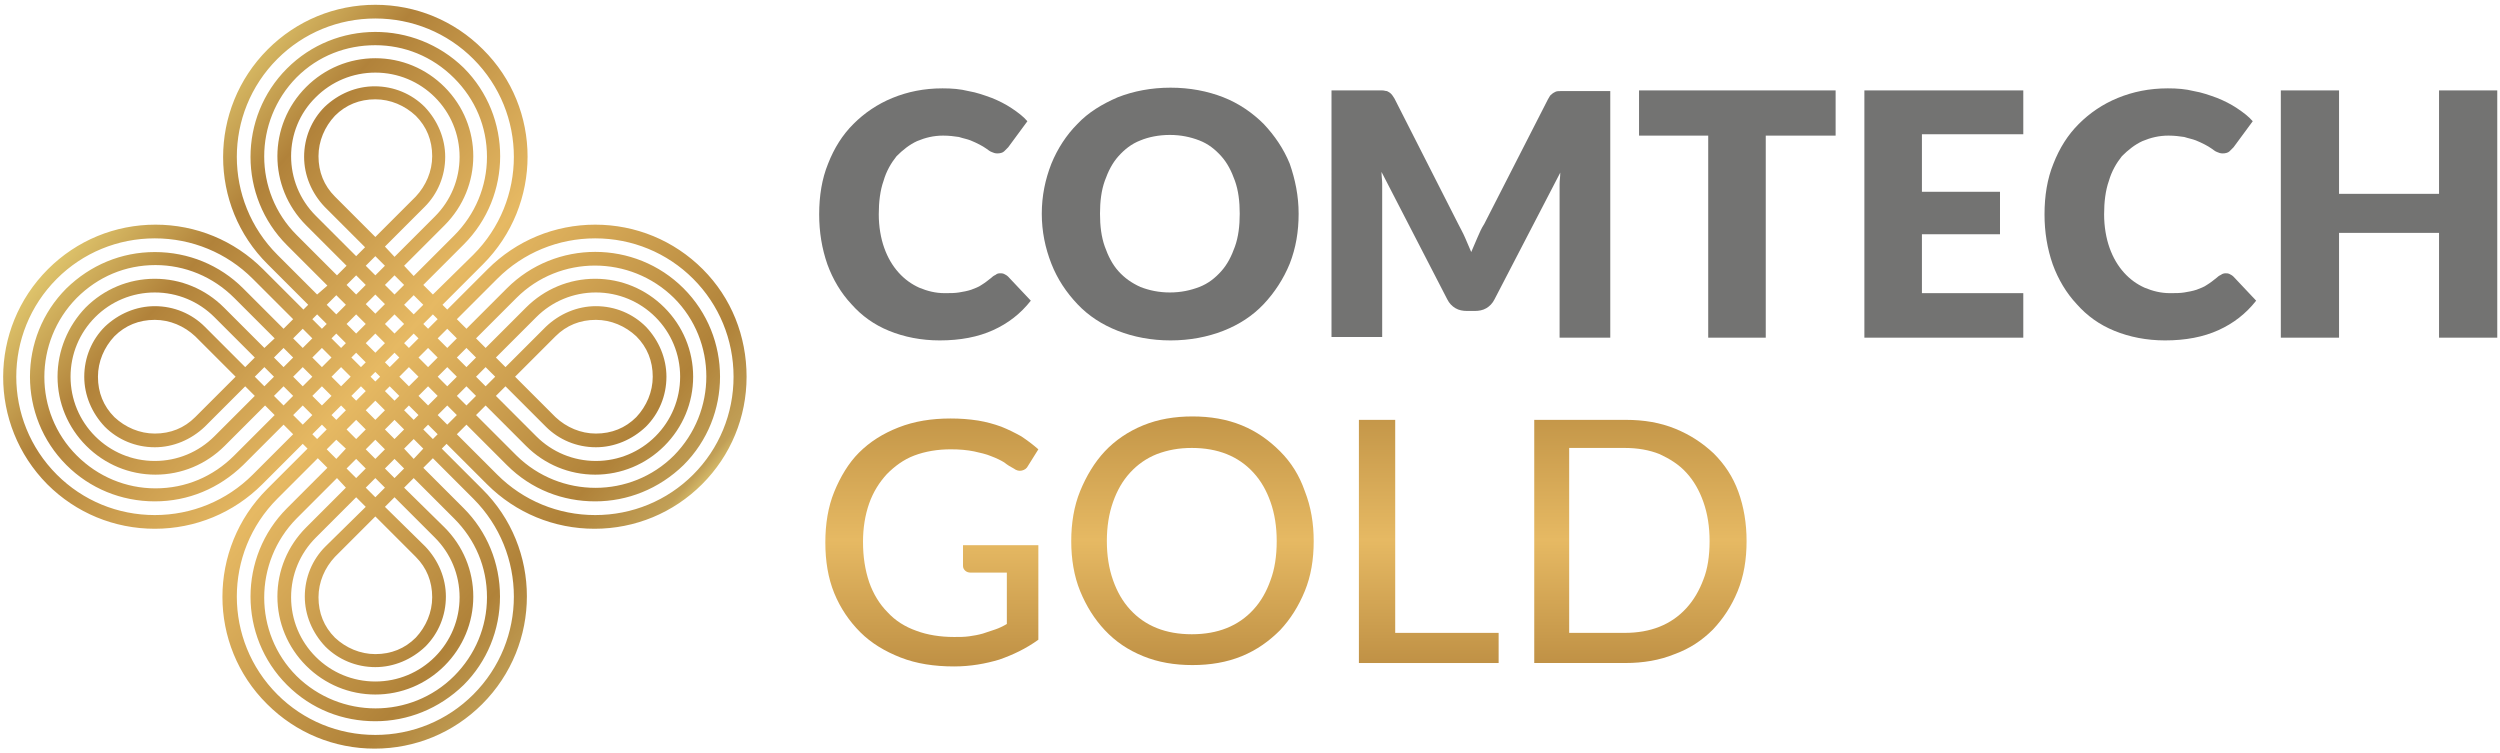
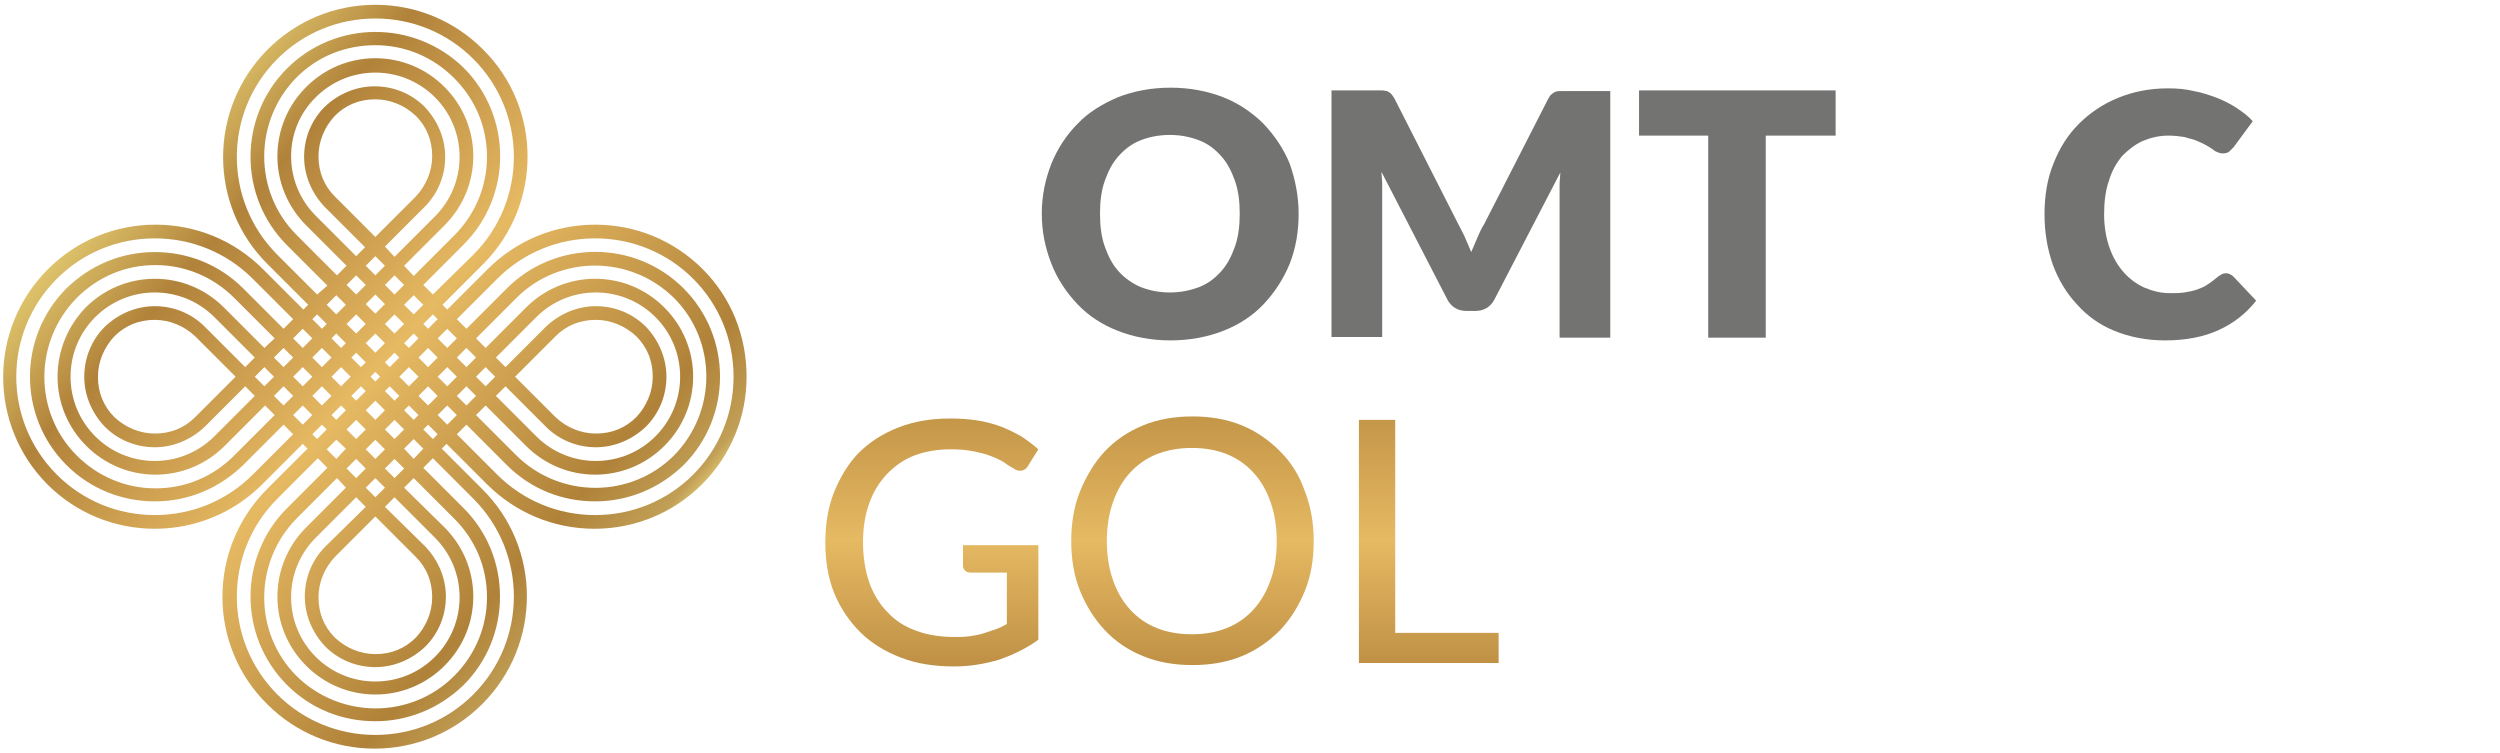
<svg xmlns="http://www.w3.org/2000/svg" version="1.1" id="Layer_1" x="0px" y="0px" viewBox="0 0 365 110" style="enable-background:new 0 0 365 110;" xml:space="preserve">
  <style type="text/css">
	.st0{fill:#737372;}
	.st1{fill:url(#_443267416_1_);}
	.st2{fill:url(#_4432674161_1_);}
	.st3{fill:url(#_44326741612_1_);}
	.st4{fill:url(#_443267416123_1_);}
	.st5{fill:url(#_443267680_1_);}
</style>
  <g id="Layer_x0020_1">
    <g id="_443267776">
-       <path id="_443268448" class="st0" d="M146,39.9c0.2,0,0.4,0,0.6,0.1c0.2,0.1,0.4,0.2,0.6,0.4l3.3,3.5c-1.5,1.9-3.3,3.3-5.5,4.3    c-2.2,1-4.8,1.5-7.8,1.5c-2.7,0-5.2-0.5-7.4-1.4c-2.2-0.9-4-2.2-5.5-3.9c-1.5-1.6-2.7-3.6-3.5-5.8c-0.8-2.3-1.2-4.7-1.2-7.3    c0-2.7,0.4-5.2,1.3-7.4c0.9-2.3,2.1-4.2,3.7-5.8c1.6-1.6,3.5-2.9,5.7-3.8c2.2-0.9,4.6-1.4,7.3-1.4c1.4,0,2.6,0.1,3.8,0.4    c1.2,0.2,2.3,0.6,3.4,1c1,0.4,2,0.9,2.9,1.5c0.9,0.6,1.7,1.2,2.3,1.9l-2.8,3.8c-0.2,0.2-0.4,0.4-0.6,0.6c-0.2,0.2-0.6,0.3-1,0.3    c-0.3,0-0.6-0.1-0.8-0.2c-0.3-0.1-0.5-0.3-0.8-0.5c-0.3-0.2-0.6-0.4-1-0.6c-0.4-0.2-0.8-0.4-1.3-0.6c-0.5-0.2-1.1-0.3-1.7-0.5    c-0.7-0.1-1.4-0.2-2.3-0.2c-1.4,0-2.6,0.3-3.8,0.8c-1.1,0.5-2.1,1.3-3,2.2c-0.8,1-1.5,2.2-1.9,3.6c-0.5,1.4-0.7,3.1-0.7,4.9    c0,1.8,0.3,3.5,0.8,4.9c0.5,1.4,1.2,2.6,2.1,3.6c0.9,1,1.9,1.7,3,2.2c1.2,0.5,2.4,0.8,3.7,0.8c0.8,0,1.5,0,2.1-0.1    c0.6-0.1,1.2-0.2,1.8-0.4c0.5-0.2,1.1-0.4,1.5-0.7c0.5-0.3,1-0.7,1.5-1.1c0.2-0.2,0.4-0.3,0.6-0.4C145.5,40,145.7,39.9,146,39.9    L146,39.9z" />
      <path id="_4432684481" class="st0" d="M189.6,31.2c0,2.6-0.4,5-1.3,7.3c-0.9,2.2-2.2,4.2-3.8,5.9c-1.6,1.7-3.6,3-5.9,3.9    c-2.3,0.9-4.9,1.4-7.7,1.4c-2.8,0-5.4-0.5-7.7-1.4c-2.3-0.9-4.3-2.2-5.9-3.9c-1.6-1.7-2.9-3.6-3.8-5.9s-1.4-4.7-1.4-7.3    c0-2.6,0.5-5,1.4-7.3c0.9-2.2,2.2-4.2,3.8-5.8c1.6-1.7,3.6-2.9,5.9-3.9c2.3-0.9,4.9-1.4,7.7-1.4c2.8,0,5.4,0.5,7.7,1.4    c2.3,0.9,4.3,2.3,5.9,3.9c1.6,1.7,2.9,3.6,3.8,5.8C189.1,26.2,189.6,28.6,189.6,31.2L189.6,31.2z M181,31.2c0-1.8-0.2-3.4-0.7-4.8    c-0.5-1.4-1.1-2.6-2-3.6c-0.9-1-1.9-1.8-3.2-2.3c-1.3-0.5-2.7-0.8-4.3-0.8c-1.6,0-3.1,0.3-4.3,0.8c-1.3,0.5-2.3,1.3-3.2,2.3    c-0.9,1-1.5,2.2-2,3.6c-0.5,1.4-0.7,3-0.7,4.8c0,1.8,0.2,3.4,0.7,4.8c0.5,1.4,1.1,2.6,2,3.6c0.9,1,1.9,1.7,3.2,2.3    c1.3,0.5,2.7,0.8,4.3,0.8c1.6,0,3-0.3,4.3-0.8c1.3-0.5,2.3-1.3,3.2-2.3c0.9-1,1.5-2.2,2-3.6C180.8,34.6,181,33,181,31.2z" />
      <path id="_44326844812" class="st0" d="M235.1,13.2v36.1h-7.4V28.5c0-0.5,0-1,0-1.6c0-0.6,0.1-1.1,0.1-1.7l-9.6,18.5    c-0.3,0.6-0.7,1-1.2,1.3c-0.5,0.3-1.1,0.4-1.7,0.4h-1.1c-0.6,0-1.2-0.1-1.7-0.4c-0.5-0.3-0.9-0.7-1.2-1.3l-9.6-18.6    c0,0.6,0.1,1.2,0.1,1.7c0,0.6,0,1.1,0,1.6v20.8h-7.4V13.2h6.4c0.4,0,0.7,0,1,0c0.3,0,0.5,0.1,0.7,0.1c0.2,0.1,0.4,0.2,0.6,0.4    c0.2,0.2,0.3,0.4,0.5,0.7l9.3,18.3c0.3,0.6,0.7,1.3,1,2c0.3,0.7,0.6,1.4,0.9,2.1c0.3-0.7,0.6-1.4,0.9-2.1c0.3-0.7,0.6-1.4,1-2    l9.3-18.2c0.2-0.3,0.3-0.6,0.5-0.7c0.2-0.2,0.4-0.3,0.6-0.4c0.2-0.1,0.5-0.1,0.7-0.1c0.3,0,0.6,0,0.9,0H235.1L235.1,13.2z" />
      <polygon id="_443268448123" class="st0" points="268,19.8 257.8,19.8 257.8,49.3 249.4,49.3 249.4,19.8 239.3,19.8 239.3,13.2     268,13.2   " />
-       <polygon id="_4432684481234" class="st0" points="280.6,19.6 280.6,28 292,28 292,34.2 280.6,34.2 280.6,42.8 295.4,42.8     295.4,49.3 272.2,49.3 272.2,13.2 295.4,13.2 295.4,19.6   " />
      <path id="_44326844812345" class="st0" d="M324.9,39.9c0.2,0,0.4,0,0.6,0.1c0.2,0.1,0.4,0.2,0.6,0.4l3.3,3.5    c-1.5,1.9-3.3,3.3-5.5,4.3c-2.2,1-4.8,1.5-7.8,1.5c-2.7,0-5.2-0.5-7.4-1.4c-2.2-0.9-4-2.2-5.5-3.9c-1.5-1.6-2.7-3.6-3.5-5.8    c-0.8-2.3-1.2-4.7-1.2-7.3c0-2.7,0.4-5.2,1.3-7.4c0.9-2.3,2.1-4.2,3.7-5.8c1.6-1.6,3.5-2.9,5.7-3.8c2.2-0.9,4.6-1.4,7.3-1.4    c1.4,0,2.6,0.1,3.8,0.4c1.2,0.2,2.3,0.6,3.4,1c1,0.4,2,0.9,2.9,1.5c0.9,0.6,1.7,1.2,2.3,1.9l-2.8,3.8c-0.2,0.2-0.4,0.4-0.6,0.6    c-0.2,0.2-0.6,0.3-1,0.3c-0.3,0-0.6-0.1-0.8-0.2c-0.3-0.1-0.5-0.3-0.8-0.5c-0.3-0.2-0.6-0.4-1-0.6c-0.4-0.2-0.8-0.4-1.3-0.6    c-0.5-0.2-1.1-0.3-1.7-0.5c-0.7-0.1-1.4-0.2-2.3-0.2c-1.4,0-2.6,0.3-3.8,0.8c-1.1,0.5-2.1,1.3-3,2.2c-0.8,1-1.5,2.2-1.9,3.6    c-0.5,1.4-0.7,3.1-0.7,4.9c0,1.8,0.3,3.5,0.8,4.9c0.5,1.4,1.2,2.6,2.1,3.6c0.9,1,1.9,1.7,3,2.2c1.2,0.5,2.4,0.8,3.7,0.8    c0.8,0,1.5,0,2.1-0.1c0.6-0.1,1.2-0.2,1.8-0.4c0.5-0.2,1.1-0.4,1.5-0.7c0.5-0.3,1-0.7,1.5-1.1c0.2-0.2,0.4-0.3,0.6-0.4    C324.4,40,324.7,39.9,324.9,39.9L324.9,39.9z" />
-       <polygon id="_443268448123456" class="st0" points="364.6,13.2 364.6,49.3 356.1,49.3 356.1,34 341.5,34 341.5,49.3 333,49.3     333,13.2 341.5,13.2 341.5,28.3 356.1,28.3 356.1,13.2   " />
      <linearGradient id="_443267416_1_" gradientUnits="userSpaceOnUse" x1="27.966" y1="70.873" x2="27.966" y2="116.36" gradientTransform="matrix(2.741 0 0 -2.741 59.322 335.677)">
        <stop offset="0" style="stop-color:#F7E887" />
        <stop offset="0.141" style="stop-color:#F7E887" />
        <stop offset="0.302" style="stop-color:#B1823A" />
        <stop offset="0.502" style="stop-color:#E6B963" />
        <stop offset="0.729" style="stop-color:#B08239" />
        <stop offset="1" style="stop-color:#F7E792" />
      </linearGradient>
      <path id="_443267416" class="st1" d="M151.6,79.5v13.9c-1.8,1.3-3.7,2.2-5.7,2.9c-2,0.6-4.2,1-6.6,1c-2.9,0-5.5-0.4-7.8-1.3    c-2.3-0.9-4.3-2.1-5.9-3.7c-1.6-1.6-2.9-3.5-3.8-5.7c-0.9-2.2-1.3-4.7-1.3-7.4c0-2.7,0.4-5.2,1.3-7.4c0.9-2.2,2.1-4.2,3.6-5.7    c1.6-1.6,3.5-2.8,5.8-3.7c2.3-0.9,4.8-1.3,7.6-1.3c1.4,0,2.7,0.1,4,0.3c1.2,0.2,2.3,0.5,3.4,0.9c1,0.4,2,0.9,2.9,1.4    c0.9,0.6,1.7,1.2,2.5,1.9l-1.5,2.4c-0.2,0.4-0.5,0.6-0.9,0.7c-0.4,0.1-0.8,0-1.2-0.3c-0.4-0.2-0.9-0.5-1.4-0.9    c-0.5-0.3-1.1-0.6-1.9-0.9c-0.7-0.3-1.6-0.5-2.5-0.7c-1-0.2-2.1-0.3-3.4-0.3c-1.9,0-3.7,0.3-5.3,0.9c-1.6,0.6-2.9,1.6-4,2.7    c-1.1,1.2-2,2.6-2.6,4.3c-0.6,1.7-0.9,3.6-0.9,5.6c0,2.2,0.3,4.1,0.9,5.9c0.6,1.7,1.5,3.2,2.7,4.4c1.1,1.2,2.5,2.1,4.2,2.7    c1.6,0.6,3.5,0.9,5.5,0.9c0.8,0,1.5,0,2.2-0.1c0.7-0.1,1.3-0.2,2-0.4c0.6-0.2,1.2-0.4,1.8-0.6c0.6-0.2,1.2-0.5,1.7-0.8v-7.5h-5.3    c-0.3,0-0.6-0.1-0.8-0.3c-0.2-0.2-0.3-0.4-0.3-0.7v-3H151.6L151.6,79.5z" />
      <linearGradient id="_4432674161_1_" gradientUnits="userSpaceOnUse" x1="41.897" y1="70.873" x2="41.897" y2="116.36" gradientTransform="matrix(2.741 0 0 -2.741 59.322 335.677)">
        <stop offset="0" style="stop-color:#F7E887" />
        <stop offset="0.141" style="stop-color:#F7E887" />
        <stop offset="0.302" style="stop-color:#B1823A" />
        <stop offset="0.502" style="stop-color:#E6B963" />
        <stop offset="0.729" style="stop-color:#B08239" />
        <stop offset="1" style="stop-color:#F7E792" />
      </linearGradient>
      <path id="_4432674161" class="st2" d="M191.8,79c0,2.7-0.4,5.1-1.3,7.3c-0.9,2.2-2.1,4.1-3.6,5.7c-1.6,1.6-3.4,2.9-5.6,3.8    c-2.2,0.9-4.6,1.3-7.2,1.3c-2.6,0-5-0.4-7.2-1.3c-2.2-0.9-4-2.1-5.6-3.8c-1.5-1.6-2.7-3.5-3.6-5.7c-0.9-2.2-1.3-4.7-1.3-7.3    c0-2.6,0.4-5.1,1.3-7.3c0.9-2.2,2.1-4.2,3.6-5.8c1.5-1.6,3.4-2.9,5.6-3.8c2.2-0.9,4.6-1.3,7.2-1.3c2.6,0,5,0.4,7.2,1.3    c2.2,0.9,4,2.2,5.6,3.8c1.6,1.6,2.8,3.5,3.6,5.8C191.4,74,191.8,76.4,191.8,79z M186.4,79c0-2.1-0.3-4-0.9-5.7    c-0.6-1.7-1.4-3.1-2.5-4.3c-1.1-1.2-2.4-2.1-3.9-2.7c-1.5-0.6-3.2-0.9-5.1-0.9s-3.5,0.3-5.1,0.9c-1.5,0.6-2.8,1.5-3.9,2.7    c-1.1,1.2-1.9,2.6-2.5,4.3c-0.6,1.7-0.9,3.6-0.9,5.7c0,2.1,0.3,4,0.9,5.7c0.6,1.7,1.4,3.1,2.5,4.3c1.1,1.2,2.4,2.1,3.9,2.7    c1.5,0.6,3.2,0.9,5.1,0.9s3.6-0.3,5.1-0.9c1.5-0.6,2.8-1.5,3.9-2.7c1.1-1.2,1.9-2.6,2.5-4.3C186.1,83.1,186.4,81.2,186.4,79z" />
      <linearGradient id="_44326741612_1_" gradientUnits="userSpaceOnUse" x1="54.463" y1="70.873" x2="54.463" y2="116.36" gradientTransform="matrix(2.741 0 0 -2.741 59.322 335.677)">
        <stop offset="0" style="stop-color:#F7E887" />
        <stop offset="0.141" style="stop-color:#F7E887" />
        <stop offset="0.302" style="stop-color:#B1823A" />
        <stop offset="0.502" style="stop-color:#E6B963" />
        <stop offset="0.729" style="stop-color:#B08239" />
        <stop offset="1" style="stop-color:#F7E792" />
      </linearGradient>
      <polygon id="_44326741612" class="st3" points="218.8,92.4 218.8,96.8 198.4,96.8 198.4,61.3 203.7,61.3 203.7,92.4   " />
      <linearGradient id="_443267416123_1_" gradientUnits="userSpaceOnUse" x1="65.715" y1="70.873" x2="65.715" y2="116.36" gradientTransform="matrix(2.741 0 0 -2.741 59.322 335.677)">
        <stop offset="0" style="stop-color:#F7E887" />
        <stop offset="0.141" style="stop-color:#F7E887" />
        <stop offset="0.302" style="stop-color:#B1823A" />
        <stop offset="0.502" style="stop-color:#E6B963" />
        <stop offset="0.729" style="stop-color:#B08239" />
        <stop offset="1" style="stop-color:#F7E792" />
      </linearGradient>
-       <path id="_443267416123" class="st4" d="M255,79c0,2.7-0.4,5.1-1.3,7.3c-0.9,2.2-2.1,4-3.6,5.6c-1.6,1.6-3.4,2.8-5.6,3.6    c-2.2,0.9-4.6,1.3-7.2,1.3H224V61.3h13.4c2.6,0,5,0.4,7.2,1.3c2.2,0.9,4,2.1,5.6,3.6c1.6,1.6,2.8,3.4,3.6,5.6    C254.6,74,255,76.4,255,79L255,79z M249.6,79c0-2.1-0.3-4-0.9-5.7c-0.6-1.7-1.4-3.1-2.5-4.3c-1.1-1.2-2.4-2-3.9-2.7    c-1.5-0.6-3.2-0.9-5.1-0.9h-8.1v27h8.1c1.9,0,3.6-0.3,5.1-0.9c1.5-0.6,2.8-1.5,3.9-2.7c1.1-1.2,1.9-2.6,2.5-4.2    C249.3,83.1,249.6,81.2,249.6,79L249.6,79z" />
      <linearGradient id="_443267680_1_" gradientUnits="userSpaceOnUse" x1="-22.822" y1="120.697" x2="19.048" y2="84.461" gradientTransform="matrix(2.741 0 0 -2.741 59.322 335.677)">
        <stop offset="0" style="stop-color:#F7E887" />
        <stop offset="0.141" style="stop-color:#F7E887" />
        <stop offset="0.302" style="stop-color:#B1823A" />
        <stop offset="0.502" style="stop-color:#E6B963" />
        <stop offset="0.729" style="stop-color:#B08239" />
        <stop offset="0.8" style="stop-color:#C19F56" />
        <stop offset="0.831" style="stop-color:#F5E588" />
        <stop offset="0.878" style="stop-color:#B0823A" />
        <stop offset="0.91" style="stop-color:#8E5C24" />
        <stop offset="0.941" style="stop-color:#864C23" />
        <stop offset="1" style="stop-color:#27190E" />
      </linearGradient>
      <path id="_443267680" class="st5" d="M102.6,39.3c-4.2-4.2-9.8-6.5-15.7-6.5c-5.9,0-11.5,2.3-15.7,6.5l-5.9,5.9l-0.7-0.7l5.9-5.9    c8.7-8.7,8.7-22.8,0-31.4C66.3,3,60.7,0.7,54.8,0.7c-5.9,0-11.5,2.3-15.7,6.5c-8.7,8.7-8.7,22.8,0,31.4l5.9,5.9l-0.7,0.7l-5.9-5.9    c-4.2-4.2-9.8-6.5-15.7-6.5c-5.9,0-11.5,2.3-15.7,6.5C-1.7,48-1.7,62,6.9,70.7c4.2,4.2,9.8,6.5,15.7,6.5c5.9,0,11.5-2.3,15.7-6.5    l5.9-5.9l0.7,0.7l-5.9,5.9c-8.7,8.7-8.7,22.8,0,31.4c4.2,4.2,9.8,6.5,15.7,6.5c5.9,0,11.5-2.3,15.7-6.5c8.7-8.7,8.7-22.8,0-31.4    l-5.9-5.9l0.7-0.7l5.9,5.9c4.2,4.2,9.8,6.5,15.7,6.5c5.9,0,11.5-2.3,15.7-6.5c4.2-4.2,6.5-9.8,6.5-15.7S106.8,43.5,102.6,39.3    L102.6,39.3z M63.9,46.6L63.9,46.6L62.5,48l-0.7-0.7l1.4-1.4L63.9,46.6z M62.5,53.6L62.5,53.6l-1.4-1.4l1.4-1.4l1.4,1.4L62.5,53.6    z M65.3,53.6L65.3,53.6l1.4,1.4l-1.4,1.4L63.9,55L65.3,53.6z M54.8,75.4L54.8,75.4l5.9,5.9c1.6,1.6,2.4,3.6,2.4,5.9    c0,2.2-0.9,4.3-2.4,5.9c-1.6,1.6-3.6,2.4-5.9,2.4c-2.2,0-4.3-0.9-5.9-2.4c-1.6-1.6-2.4-3.6-2.4-5.9c0-2.2,0.9-4.3,2.4-5.9    L54.8,75.4L54.8,75.4z M47.5,79.8L47.5,79.8c-1.9,1.9-3,4.5-3,7.3c0,2.7,1.1,5.3,3,7.3c1.9,1.9,4.5,3,7.3,3c2.7,0,5.3-1.1,7.3-3    c1.9-1.9,3-4.5,3-7.3c0-2.7-1.1-5.3-3-7.3L56.2,74l1.4-1.4l5.9,5.9c2.3,2.3,3.6,5.4,3.6,8.7c0,3.3-1.3,6.4-3.6,8.7    c-2.3,2.3-5.4,3.6-8.7,3.6c-3.3,0-6.4-1.3-8.7-3.6c-2.3-2.3-3.6-5.4-3.6-8.7c0-3.3,1.3-6.4,3.6-8.7l5.9-5.9l1.4,1.4L47.5,79.8z     M54.8,72.6L54.8,72.6l-1.4-1.4l1.4-1.4l1.4,1.4L54.8,72.6z M54.8,67L54.8,67l-1.4-1.4l1.4-1.4l1.4,1.4L54.8,67z M54.8,61.3    L54.8,61.3l-1.4-1.4l1.4-1.4l1.4,1.4L54.8,61.3z M54.8,34.6L54.8,34.6l-5.9-5.9c-1.6-1.6-2.4-3.6-2.4-5.9c0-2.2,0.9-4.3,2.4-5.9    c1.6-1.6,3.6-2.4,5.9-2.4c2.2,0,4.3,0.9,5.9,2.4c1.6,1.6,2.4,3.6,2.4,5.9c0,2.2-0.9,4.3-2.4,5.9L54.8,34.6L54.8,34.6z M62,30.2    L62,30.2c1.9-1.9,3-4.5,3-7.3c0-2.7-1.1-5.3-3-7.3c-1.9-1.9-4.5-3-7.3-3c-2.7,0-5.3,1.1-7.3,3c-1.9,1.9-3,4.5-3,7.3    c0,2.7,1.1,5.3,3,7.3l5.9,5.9L52,37.4l-5.9-5.9c-4.8-4.8-4.8-12.6,0-17.3c2.3-2.3,5.4-3.6,8.7-3.6c3.3,0,6.4,1.3,8.7,3.6    c2.3,2.3,3.6,5.4,3.6,8.7c0,3.3-1.3,6.4-3.6,8.7l-5.9,5.9L56.2,36L62,30.2z M54.8,37.4L54.8,37.4l1.4,1.4l-1.4,1.4l-1.4-1.4    L54.8,37.4z M54.8,43L54.8,43l1.4,1.4l-1.4,1.4l-1.4-1.4L54.8,43z M54.8,48.7L54.8,48.7l1.4,1.4l-1.4,1.4l-1.4-1.4L54.8,48.7z     M55.5,55L55.5,55l-0.7,0.7L54.1,55l0.7-0.7L55.5,55z M56.9,53.6L56.9,53.6l-0.7-0.7l1.4-1.4l0.7,0.7L56.9,53.6z M53.4,52.9    L53.4,52.9l-0.7,0.7l-1.4-1.4l0.7-0.7L53.4,52.9z M51.2,55L51.2,55l-1.4,1.4L48.4,55l1.4-1.4L51.2,55z M52.7,56.4L52.7,56.4    l0.7,0.7L52,58.5l-0.7-0.7L52.7,56.4z M56.2,57.1L56.2,57.1l0.7-0.7l1.4,1.4l-0.7,0.7L56.2,57.1z M58.3,55L58.3,55l1.4-1.4    l1.4,1.4l-1.4,1.4L58.3,55z M59.7,50.8L59.7,50.8L59,50.1l1.4-1.4l0.7,0.7L59.7,50.8z M57.6,48.7L57.6,48.7l-1.4-1.4l1.4-1.4    l1.4,1.4L57.6,48.7z M59,44.5L59,44.5l1.4-1.4l1.4,1.4l-1.4,1.4L59,44.5z M57.6,43L57.6,43l-1.4-1.4l1.4-1.4l1.4,1.4L57.6,43z     M59,38.8L59,38.8l5.9-5.9c5.6-5.6,5.6-14.6,0-20.2c-2.7-2.7-6.3-4.2-10.1-4.2c-3.8,0-7.4,1.5-10.1,4.2c-5.6,5.6-5.6,14.6,0,20.2    l5.9,5.9l-1.4,1.4l-5.9-5.9c-6.3-6.3-6.3-16.6,0-23c3.2-3.2,7.3-4.7,11.5-4.7c4.2,0,8.3,1.6,11.5,4.8c3.1,3.1,4.8,7.1,4.8,11.5    c0,4.3-1.7,8.4-4.8,11.5l-5.9,5.9L59,38.8L59,38.8z M52,40.2L52,40.2l1.4,1.4L52,43l-1.4-1.4L52,40.2z M50.5,44.5L50.5,44.5    l-1.4,1.4l-1.4-1.4l1.4-1.4L50.5,44.5z M52,45.9L52,45.9l1.4,1.4L52,48.7l-1.4-1.4L52,45.9z M50.5,50.1L50.5,50.1l-0.7,0.7    l-1.4-1.4l0.7-0.7L50.5,50.1z M48.4,52.2L48.4,52.2L47,53.6l-1.4-1.4l1.4-1.4L48.4,52.2z M45.6,55L45.6,55l-1.4,1.4L42.8,55    l1.4-1.4L45.6,55z M44.2,50.8L44.2,50.8l-1.4-1.4l1.4-1.4l1.4,1.4L44.2,50.8z M42.8,52.2L42.8,52.2l-1.4,1.4L40,52.2l1.4-1.4    L42.8,52.2z M35.8,53.6L35.8,53.6l-5.9-5.9c-1.9-1.9-4.5-3-7.3-3c-2.7,0-5.3,1.1-7.3,3c-1.9,1.9-3,4.5-3,7.3c0,2.7,1.1,5.3,3,7.3    c1.9,1.9,4.5,3,7.3,3c2.7,0,5.3-1.1,7.3-3l5.9-5.9l1.4,1.4l-5.9,5.9c-2.3,2.3-5.4,3.6-8.7,3.6c-3.3,0-6.4-1.3-8.7-3.6    c-2.3-2.3-3.6-5.4-3.6-8.7c0-3.3,1.3-6.4,3.6-8.7c2.3-2.3,5.4-3.6,8.7-3.6s6.4,1.3,8.7,3.6l5.9,5.9L35.8,53.6L35.8,53.6z M34.4,55    L34.4,55l-5.9,5.9c-1.6,1.6-3.6,2.4-5.9,2.4c-2.2,0-4.3-0.9-5.9-2.4c-1.6-1.6-2.4-3.6-2.4-5.9c0-2.2,0.9-4.3,2.4-5.9    c1.6-1.6,3.6-2.4,5.9-2.4c2.2,0,4.3,0.9,5.9,2.4L34.4,55L34.4,55z M37.2,55L37.2,55l1.4-1.4L40,55l-1.4,1.4L37.2,55z M38.6,50.8    L38.6,50.8l-5.9-5.9c-2.7-2.7-6.3-4.2-10.1-4.2c-3.8,0-7.4,1.5-10.1,4.2C9.9,47.6,8.4,51.2,8.4,55c0,3.8,1.5,7.4,4.2,10.1    c2.7,2.7,6.3,4.2,10.1,4.2c3.8,0,7.4-1.5,10.1-4.2l5.9-5.9l1.4,1.4l-5.9,5.9c-3.1,3.1-7.1,4.8-11.5,4.8c-4.3,0-8.4-1.7-11.5-4.8    c-6.3-6.3-6.3-16.6,0-23c3.1-3.1,7.1-4.8,11.5-4.8c4.3,0,8.4,1.7,11.5,4.8l5.9,5.9L38.6,50.8L38.6,50.8z M40,57.8L40,57.8l1.4-1.4    l1.4,1.4l-1.4,1.4L40,57.8z M44.2,59.2L44.2,59.2l1.4,1.4L44.2,62l-1.4-1.4L44.2,59.2z M45.6,57.8L45.6,57.8l1.4-1.4l1.4,1.4    L47,59.2L45.6,57.8z M49.8,59.2L49.8,59.2l0.7,0.7l-1.4,1.4l-0.7-0.7L49.8,59.2z M52,61.3L52,61.3l1.4,1.4L52,64.1l-1.4-1.4    L52,61.3z M50.5,65.5L50.5,65.5L49.1,67l-1.4-1.4l1.4-1.4L50.5,65.5z M52,67L52,67l1.4,1.4L52,69.8l-1.4-1.4L52,67z M50.5,71.2    L50.5,71.2L44.7,77c-2.7,2.7-4.2,6.3-4.2,10.1c0,3.8,1.5,7.4,4.2,10.1c2.7,2.7,6.3,4.2,10.1,4.2c3.8,0,7.4-1.5,10.1-4.2    c2.7-2.7,4.2-6.3,4.2-10.1c0-3.8-1.5-7.4-4.2-10.1L59,71.2l1.4-1.4l5.9,5.9c3.1,3.1,4.8,7.1,4.8,11.5c0,4.3-1.7,8.4-4.8,11.5    c-6.3,6.3-16.6,6.3-23,0c-6.3-6.3-6.3-16.6,0-23l5.9-5.9L50.5,71.2L50.5,71.2z M57.6,69.8L57.6,69.8l-1.4-1.4l1.4-1.4l1.4,1.4    L57.6,69.8z M59,65.5L59,65.5l1.4-1.4l1.4,1.4L60.4,67L59,65.5z M57.6,64.1L57.6,64.1l-1.4-1.4l1.4-1.4l1.4,1.4L57.6,64.1z     M59,59.9L59,59.9l0.7-0.7l1.4,1.4l-0.7,0.7L59,59.9z M61.1,57.8L61.1,57.8l1.4-1.4l1.4,1.4l-1.4,1.4L61.1,57.8z M65.3,59.2    L65.3,59.2l1.4,1.4L65.3,62l-1.4-1.4L65.3,59.2z M66.7,57.8L66.7,57.8l1.4-1.4l1.4,1.4l-1.4,1.4L66.7,57.8z M73.8,56.4L73.8,56.4    l5.9,5.9c1.9,1.9,4.5,3,7.3,3c2.7,0,5.3-1.1,7.3-3c1.9-1.9,3-4.5,3-7.3c0-2.7-1.1-5.3-3-7.3c-1.9-1.9-4.5-3-7.3-3    c-2.7,0-5.3,1.1-7.3,3l-5.9,5.9l-1.4-1.4l5.9-5.9c2.3-2.3,5.4-3.6,8.7-3.6s6.4,1.3,8.7,3.6c2.3,2.3,3.6,5.4,3.6,8.7    s-1.3,6.4-3.6,8.7c-2.3,2.3-5.4,3.6-8.7,3.6c-3.3,0-6.4-1.3-8.7-3.6l-5.9-5.9L73.8,56.4L73.8,56.4z M75.2,55L75.2,55l5.9-5.9    c1.6-1.6,3.6-2.4,5.9-2.4c2.2,0,4.3,0.9,5.9,2.4c1.6,1.6,2.4,3.6,2.4,5.9c0,2.2-0.9,4.3-2.4,5.9c-1.6,1.6-3.6,2.4-5.9,2.4    c-2.2,0-4.3-0.9-5.9-2.4L75.2,55L75.2,55z M72.3,55L72.3,55l-1.4,1.4L69.5,55l1.4-1.4L72.3,55z M70.9,59.2L70.9,59.2l5.9,5.9    c2.7,2.7,6.3,4.2,10.1,4.2c3.8,0,7.4-1.5,10.1-4.2c2.7-2.7,4.2-6.3,4.2-10.1c0-3.8-1.5-7.4-4.2-10.1c-2.7-2.7-6.3-4.2-10.1-4.2    c-3.8,0-7.4,1.5-10.1,4.2l-5.9,5.9l-1.4-1.4l5.9-5.9c6.3-6.3,16.6-6.3,23,0c6.3,6.3,6.3,16.6,0,23c-6.3,6.3-16.6,6.3-23,0    l-5.9-5.9L70.9,59.2L70.9,59.2z M69.5,52.2L69.5,52.2l-1.4,1.4l-1.4-1.4l1.4-1.4L69.5,52.2z M65.3,50.8L65.3,50.8l-1.4-1.4    l1.4-1.4l1.4,1.4L65.3,50.8z M40.5,37.2L40.5,37.2c-7.9-7.9-7.9-20.7,0-28.6c3.8-3.8,8.9-5.9,14.3-5.9c5.4,0,10.5,2.1,14.3,5.9    c7.9,7.9,7.9,20.7,0,28.6L63.2,43l-1.4-1.4l5.9-5.9c7.1-7.1,7.1-18.7,0-25.8C60.5,2.9,49,2.9,41.9,10c-7.1,7.1-7.1,18.7,0,25.8    l5.9,5.9L46.3,43L40.5,37.2L40.5,37.2z M46.3,45.9L46.3,45.9l1.4,1.4L47,48l-1.4-1.4L46.3,45.9z M36.9,69.3L36.9,69.3    c-3.8,3.8-8.9,5.9-14.3,5.9c-5.4,0-10.5-2.1-14.3-5.9c-7.9-7.9-7.9-20.7,0-28.6c3.8-3.8,8.9-5.9,14.3-5.9c5.4,0,10.5,2.1,14.3,5.9    l5.9,5.9L41.4,48l-5.9-5.9c-3.4-3.4-8-5.3-12.9-5.3c-4.9,0-9.4,1.9-12.9,5.3c-7.1,7.1-7.1,18.7,0,25.8c3.4,3.4,8,5.3,12.9,5.3    c4.9,0,9.4-1.9,12.9-5.3l5.9-5.9l1.4,1.4L36.9,69.3L36.9,69.3z M45.6,63.4L45.6,63.4L47,62l0.7,0.7l-1.4,1.4L45.6,63.4z     M69.1,72.8L69.1,72.8c7.9,7.9,7.9,20.7,0,28.6c-3.8,3.8-8.9,5.9-14.3,5.9s-10.5-2.1-14.3-5.9c-7.9-7.9-7.9-20.7,0-28.6l5.9-5.9    l1.4,1.4l-5.9,5.9c-7.1,7.1-7.1,18.7,0,25.8c3.6,3.6,8.2,5.3,12.9,5.3c4.7,0,9.3-1.8,12.9-5.3c3.4-3.4,5.3-8,5.3-12.9    c0-4.9-1.9-9.5-5.3-12.9l-5.9-5.9l1.4-1.4L69.1,72.8L69.1,72.8z M63.2,64.1L63.2,64.1l-1.4-1.4l0.7-0.7l1.4,1.4L63.2,64.1z     M101.2,69.3L101.2,69.3c-3.8,3.8-8.9,5.9-14.3,5.9s-10.5-2.1-14.3-5.9l-5.9-5.9l1.4-1.4l5.9,5.9c3.6,3.6,8.2,5.3,12.9,5.3    c4.7,0,9.3-1.8,12.9-5.3c7.1-7.1,7.1-18.7,0-25.8C92.7,35,81.1,35,74,42.1L68.1,48l-1.4-1.4l5.9-5.9c3.8-3.8,8.9-5.9,14.3-5.9    s10.5,2.1,14.3,5.9c3.8,3.8,5.9,8.9,5.9,14.3C107.1,60.4,105,65.5,101.2,69.3L101.2,69.3z" />
    </g>
  </g>
</svg>